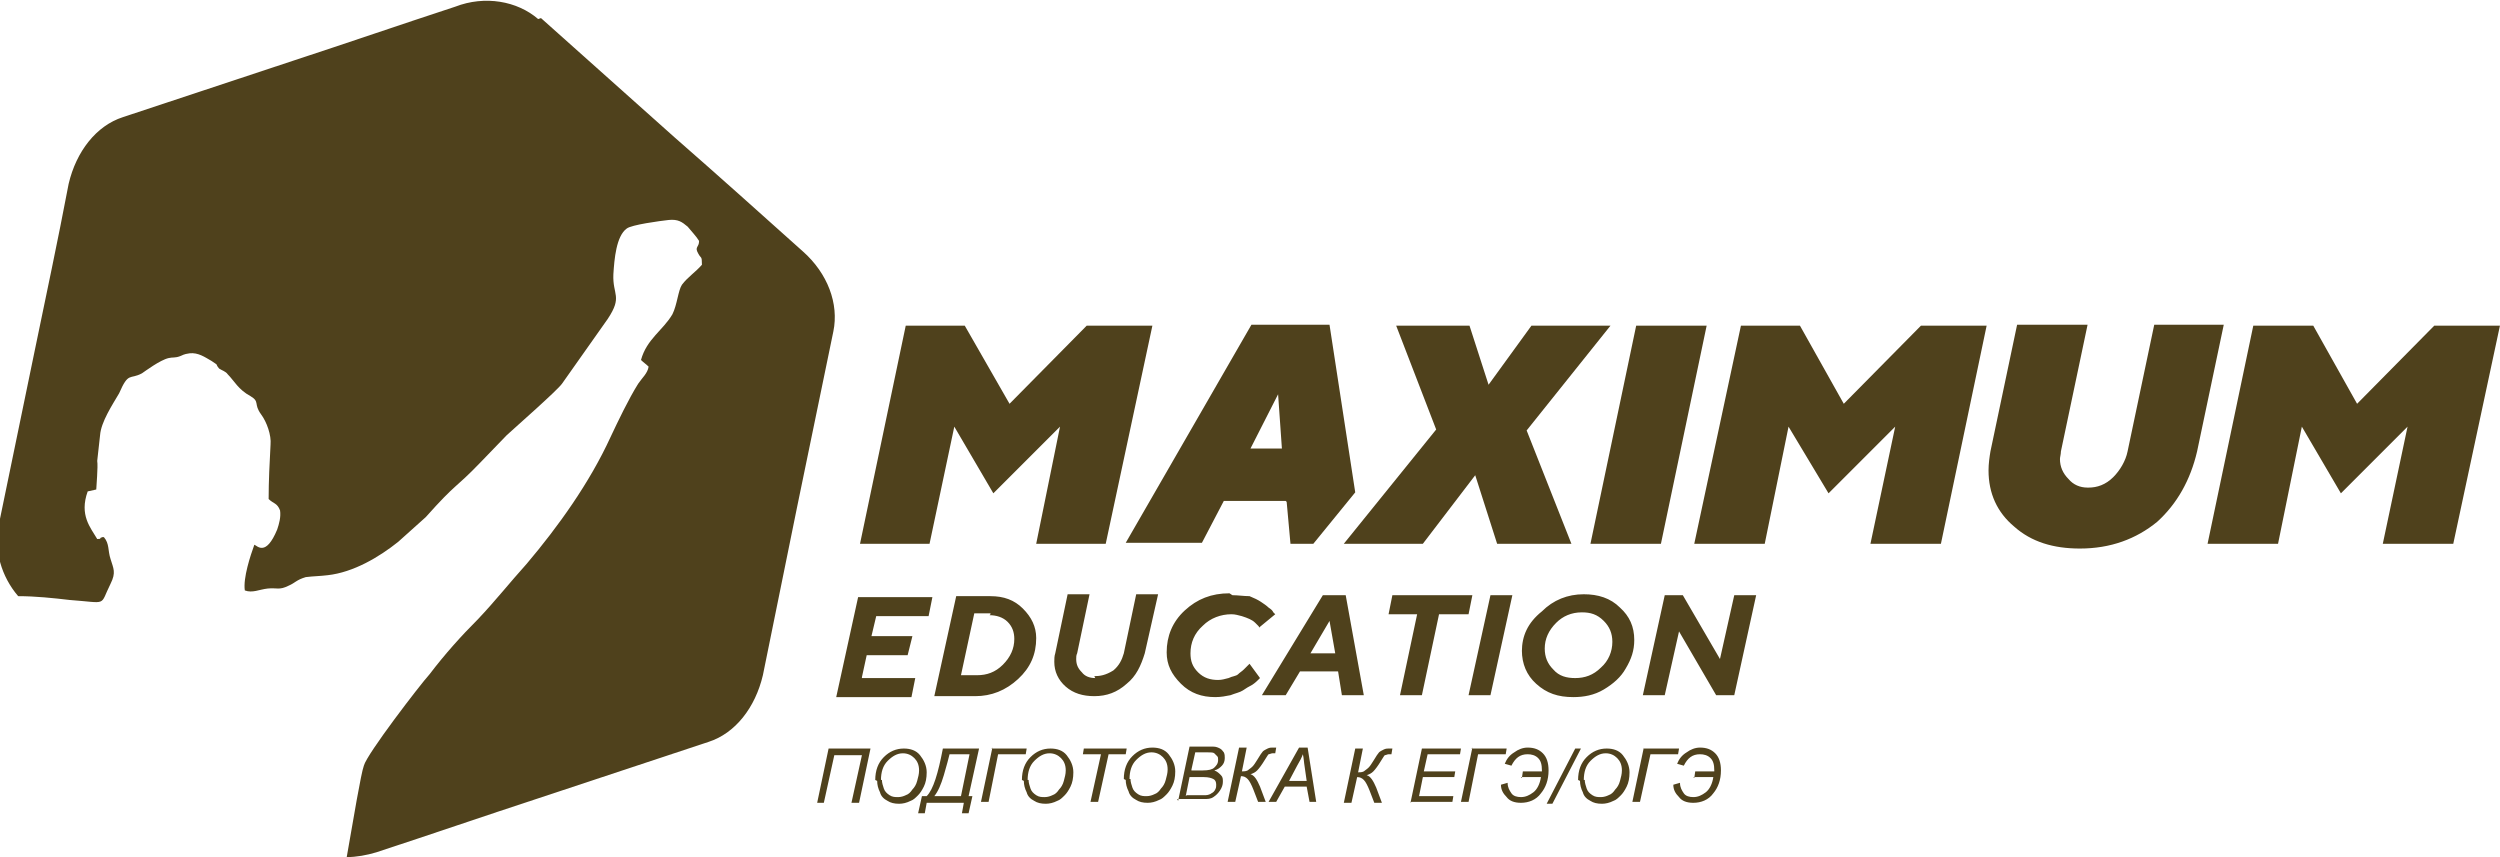
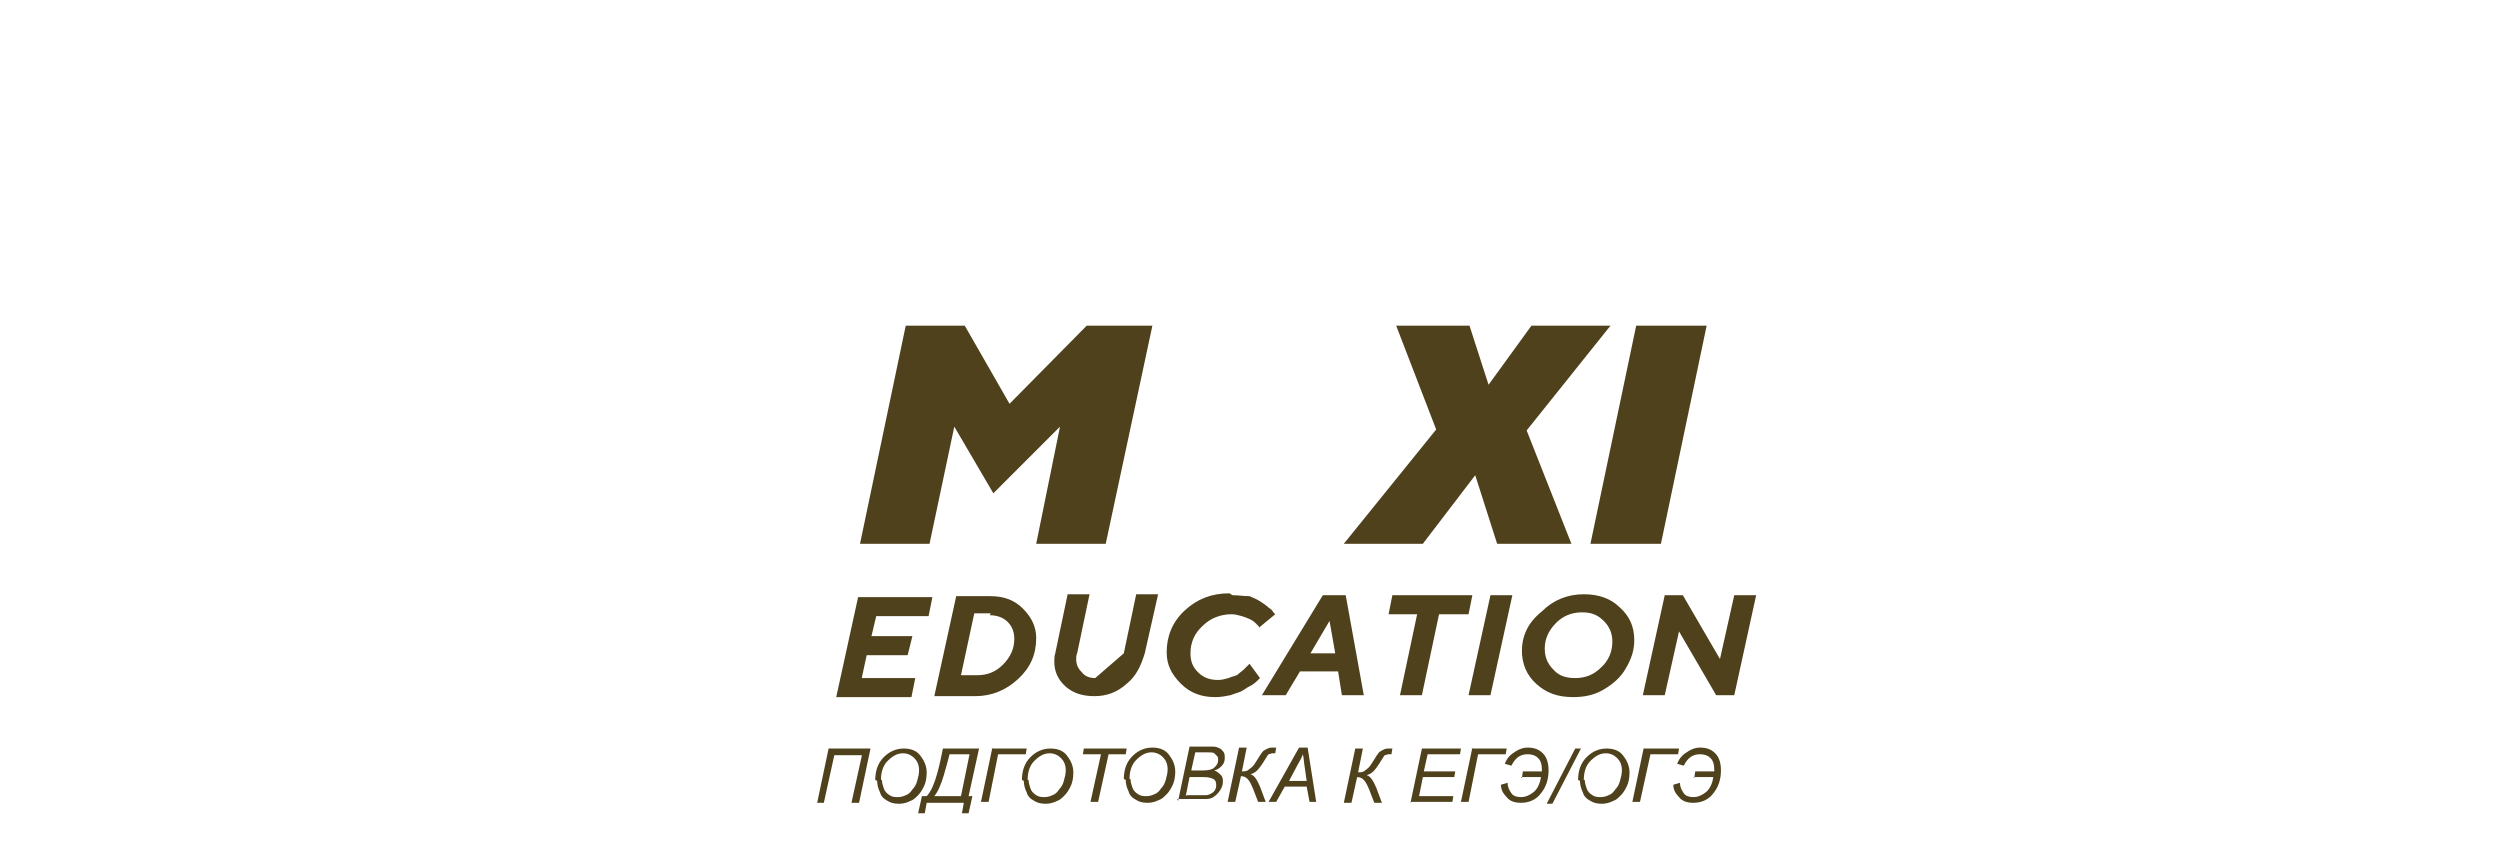
<svg xmlns="http://www.w3.org/2000/svg" xml:space="preserve" width="29.069mm" height="9.966mm" version="1.1" style="shape-rendering:geometricPrecision; text-rendering:geometricPrecision; image-rendering:optimizeQuality; fill-rule:evenodd; clip-rule:evenodd" viewBox="0 0 26.25 9">
  <defs>
    <style type="text/css"> .fil0 {fill:#4F411C} .fil1 {fill:#4F411C;fill-rule:nonzero} </style>
  </defs>
  <g id="Слой_x0020_1">
    <g id="_3183269077888">
      <g>
-         <path class="fil0" d="M5.68 0.19l1.4 1.25c0.48,0.42 0.87,0.77 1.35,1.2 0.26,0.23 0.38,0.55 0.32,0.84l-0.38 1.84c-0.13,0.63 -0.23,1.14 -0.36,1.77 -0.08,0.34 -0.29,0.61 -0.57,0.7l-1.78 0.59c-0.61,0.2 -1.1,0.37 -1.71,0.57 -0.1,0.03 -0.21,0.05 -0.31,0.05 0.07,-0.4 0.15,-0.88 0.18,-0.96 0.03,-0.12 0.59,-0.85 0.69,-0.96 0.16,-0.21 0.33,-0.4 0.51,-0.58 0.18,-0.19 0.33,-0.38 0.51,-0.58 0.33,-0.39 0.66,-0.85 0.88,-1.33 0.08,-0.17 0.19,-0.4 0.29,-0.56 0.04,-0.06 0.1,-0.11 0.11,-0.18 -0.03,-0.03 -0.05,-0.04 -0.08,-0.07 0.06,-0.22 0.23,-0.31 0.33,-0.48 0.05,-0.1 0.06,-0.25 0.1,-0.31 0.06,-0.08 0.14,-0.13 0.21,-0.21 0,-0.1 -0.01,-0.06 -0.04,-0.12 -0.04,-0.07 0.01,-0.06 0.01,-0.13 -0.03,-0.05 -0.08,-0.1 -0.12,-0.15 -0.06,-0.05 -0.1,-0.08 -0.2,-0.07 -0.09,0.01 -0.39,0.05 -0.44,0.09 -0.11,0.08 -0.13,0.32 -0.14,0.48 -0.01,0.22 0.1,0.23 -0.06,0.47l-0.48 0.68c-0.05,0.07 -0.47,0.44 -0.58,0.54l-0.28 0.29c-0.27,0.28 -0.24,0.2 -0.57,0.57l-0.29 0.26c-0.2,0.16 -0.47,0.32 -0.74,0.35 -0.08,0.01 -0.15,0.01 -0.23,0.02 -0.1,0.03 -0.11,0.06 -0.18,0.09 -0.1,0.05 -0.12,0.02 -0.22,0.03 -0.09,0.01 -0.16,0.05 -0.24,0.02 -0.02,-0.13 0.06,-0.37 0.1,-0.48 0.03,0.01 0.12,0.13 0.24,-0.16 0.02,-0.06 0.04,-0.13 0.03,-0.2 -0.03,-0.08 -0.07,-0.07 -0.12,-0.12 0,-0.18 0.01,-0.39 0.02,-0.57 0.01,-0.1 -0.04,-0.24 -0.1,-0.32 -0.08,-0.11 -0.01,-0.13 -0.11,-0.19 -0.13,-0.07 -0.17,-0.16 -0.24,-0.23 -0.02,-0.03 -0.06,-0.04 -0.09,-0.06 -0.05,-0.06 0.01,-0.02 -0.08,-0.08 -0.07,-0.04 -0.14,-0.09 -0.23,-0.08 -0.07,0.01 -0.07,0.02 -0.1,0.03 -0.05,0.02 -0.08,0.01 -0.12,0.02 -0.09,0.02 -0.25,0.14 -0.28,0.16 -0.13,0.07 -0.14,-0.02 -0.24,0.21 -0.07,0.12 -0.19,0.3 -0.2,0.44 -0.01,0.1 -0.02,0.17 -0.03,0.27 0.01,0.06 -0.01,0.27 -0.01,0.3l-0.09 0.02c-0.09,0.25 0.03,0.38 0.1,0.5 0.05,0 0.03,-0.01 0.03,-0.01 0.03,-0.01 0.01,-0.01 0.04,-0.01 0.06,0.07 0.04,0.14 0.07,0.23 0.03,0.1 0.06,0.14 0,0.26 -0.12,0.24 -0.02,0.2 -0.43,0.17 -0.17,-0.02 -0.36,-0.04 -0.54,-0.04 -0.18,-0.21 -0.25,-0.48 -0.21,-0.72l0.38 -1.84c0.13,-0.63 0.24,-1.14 0.36,-1.77 0.08,-0.34 0.29,-0.61 0.57,-0.7l1.78 -0.59c0.61,-0.2 1.1,-0.37 1.71,-0.57 0.31,-0.12 0.65,-0.06 0.87,0.13z" />
-         <path class="fil1" d="M13.51 5.27l0.04 0.44 0.24 0 0.44 -0.54 -0.27 -1.76 -0.82 0 -1.32 2.29 0.8 0 0.23 -0.44 0.65 0 0 0zm-0.05 -0.56l-0.33 0 0.29 -0.57 0.04 0.57z" />
        <polygon class="fil1" points="11.13,4.48 10.88,5.71 11.61,5.71 12.1,3.42 11.41,3.42 10.6,4.24 10.13,3.42 9.51,3.42 9.03,5.71 9.76,5.71 10.02,4.48 10.43,5.18 " />
        <polygon class="fil1" points="15.49,4.99 15.72,5.71 16.5,5.71 16.03,4.52 16.91,3.42 16.08,3.42 15.63,4.04 15.43,3.42 14.66,3.42 15.08,4.51 14.11,5.71 14.94,5.71 " />
        <polygon class="fil1" points="16.7,5.71 17.44,5.71 17.92,3.42 17.18,3.42 " />
-         <polygon class="fil1" points="19.9,4.48 19.64,5.71 20.38,5.71 20.86,3.42 20.17,3.42 19.36,4.24 18.9,3.42 18.28,3.42 17.79,5.71 18.53,5.71 18.78,4.48 19.2,5.18 " />
-         <path class="fil1" d="M21.92 5.12c-0.08,0 -0.15,-0.03 -0.2,-0.09 -0.06,-0.06 -0.09,-0.13 -0.09,-0.21 0,-0.02 0.01,-0.05 0.01,-0.08l0.28 -1.33 -0.74 0 -0.28 1.33c-0.01,0.06 -0.02,0.13 -0.02,0.2 0,0.24 0.09,0.44 0.27,0.59 0.18,0.16 0.41,0.23 0.69,0.23 0.32,0 0.59,-0.1 0.81,-0.28 0.21,-0.19 0.35,-0.44 0.42,-0.74l0.28 -1.33 -0.73 0 -0.28 1.33c-0.02,0.1 -0.08,0.2 -0.15,0.27 -0.08,0.08 -0.17,0.11 -0.26,0.11z" />
-         <polygon class="fil1" points="25.28,4.48 25.02,5.71 25.76,5.71 26.25,3.42 25.56,3.42 24.75,4.24 24.29,3.42 23.66,3.42 23.18,5.71 23.92,5.71 24.17,4.48 24.58,5.18 " />
-         <path class="fil1" d="M9.05 7.11l0.05 -0.23 0.43 0 0.05 -0.2 -0.43 0 0.05 -0.21 0.55 0 0.04 -0.2 -0.78 0 -0.23 1.05 0.79 0 0.04 -0.2 -0.56 0 0 -0.01zm0.99 -0.85l-0.23 1.05 0.43 0c0.17,0 0.32,-0.06 0.45,-0.18 0.13,-0.12 0.19,-0.26 0.19,-0.43 0,-0.12 -0.05,-0.22 -0.14,-0.31 -0.09,-0.09 -0.2,-0.13 -0.34,-0.13l-0.36 0 0 0zm0.35 0.2c0.07,0 0.14,0.02 0.19,0.07 0.05,0.05 0.07,0.11 0.07,0.18 0,0.1 -0.04,0.19 -0.12,0.27 -0.08,0.08 -0.17,0.11 -0.27,0.11l-0.17 0 0.14 -0.65 0.17 0 0 0.01zm1.11 0.66c-0.06,0 -0.11,-0.02 -0.14,-0.06 -0.04,-0.04 -0.06,-0.08 -0.06,-0.14 0,-0.02 0,-0.04 0.01,-0.06l0.13 -0.62 -0.23 0 -0.13 0.62c-0.01,0.03 -0.01,0.06 -0.01,0.09 0,0.1 0.04,0.19 0.12,0.26 0.08,0.07 0.18,0.1 0.3,0.1 0.13,0 0.24,-0.04 0.34,-0.13 0.1,-0.08 0.15,-0.19 0.19,-0.32l0.14 -0.62 -0.23 0 -0.13 0.62c-0.02,0.07 -0.05,0.13 -0.11,0.18 -0.08,0.05 -0.14,0.06 -0.2,0.06zm1.41 -0.89c-0.19,0 -0.34,0.06 -0.47,0.18 -0.13,0.12 -0.19,0.27 -0.19,0.44 0,0.13 0.05,0.23 0.15,0.33 0.1,0.1 0.22,0.14 0.36,0.14 0.06,0 0.11,-0.01 0.16,-0.02 0.05,-0.02 0.1,-0.03 0.13,-0.05 0.03,-0.02 0.06,-0.04 0.1,-0.06 0.03,-0.02 0.05,-0.04 0.06,-0.05 0.01,-0.01 0.02,-0.02 0.02,-0.02l-0.11 -0.15 -0.02 0.02c-0.01,0.01 -0.02,0.02 -0.04,0.04 -0.02,0.02 -0.04,0.03 -0.06,0.05 -0.02,0.02 -0.06,0.02 -0.1,0.04 -0.04,0.01 -0.07,0.02 -0.11,0.02 -0.08,0 -0.15,-0.02 -0.21,-0.08 -0.06,-0.06 -0.08,-0.12 -0.08,-0.2 0,-0.11 0.04,-0.21 0.13,-0.29 0.08,-0.08 0.19,-0.12 0.3,-0.12 0.04,0 0.07,0.01 0.11,0.02 0.03,0.01 0.06,0.02 0.08,0.03 0.02,0.01 0.04,0.02 0.06,0.04 0.02,0.02 0.02,0.02 0.03,0.03 0.01,0.01 0.01,0.01 0.01,0.02l0.17 -0.14 -0.02 -0.02c-0.01,-0.02 -0.02,-0.03 -0.05,-0.05 -0.02,-0.02 -0.05,-0.04 -0.08,-0.06 -0.03,-0.02 -0.07,-0.04 -0.12,-0.06 -0.06,0 -0.12,-0.01 -0.18,-0.01zm1.11 0.63l-0.26 0 0.2 -0.34 0.06 0.34zm0.03 0.19l0.04 0.25 0.23 0 -0.19 -1.05 -0.24 0 -0.64 1.05 0.25 0 0.15 -0.25 0.4 0zm0.57 -0.8l-0.04 0.2 0.3 0 -0.18 0.85 0.23 0 0.18 -0.85 0.31 0 0.04 -0.2 -0.83 0zm0.8 1.05l0.23 0 0.23 -1.05 -0.23 0 -0.23 1.05zm1.19 -0.87c0.09,0 0.16,0.02 0.23,0.09 0.06,0.06 0.09,0.13 0.09,0.22 0,0.1 -0.04,0.2 -0.12,0.27 -0.08,0.08 -0.17,0.11 -0.27,0.11 -0.09,0 -0.17,-0.02 -0.23,-0.09 -0.06,-0.06 -0.09,-0.13 -0.09,-0.22 0,-0.1 0.04,-0.19 0.12,-0.27 0.07,-0.07 0.16,-0.11 0.27,-0.11zm-0.63 0.4c0,0.14 0.05,0.26 0.15,0.35 0.11,0.1 0.23,0.14 0.39,0.14 0.11,0 0.22,-0.02 0.32,-0.08 0.1,-0.06 0.18,-0.13 0.23,-0.22 0.06,-0.1 0.09,-0.19 0.09,-0.3 0,-0.14 -0.05,-0.25 -0.15,-0.34 -0.1,-0.1 -0.23,-0.14 -0.38,-0.14 -0.17,0 -0.32,0.06 -0.44,0.18 -0.15,0.12 -0.21,0.26 -0.21,0.42zm2.23 -0.58l-0.15 0.67 -0.39 -0.67 -0.19 0 -0.23 1.05 0.23 0 0.15 -0.67 0.39 0.67 0.19 0 0.23 -1.05 -0.23 0z" />
+         <path class="fil1" d="M9.05 7.11l0.05 -0.23 0.43 0 0.05 -0.2 -0.43 0 0.05 -0.21 0.55 0 0.04 -0.2 -0.78 0 -0.23 1.05 0.79 0 0.04 -0.2 -0.56 0 0 -0.01zm0.99 -0.85l-0.23 1.05 0.43 0c0.17,0 0.32,-0.06 0.45,-0.18 0.13,-0.12 0.19,-0.26 0.19,-0.43 0,-0.12 -0.05,-0.22 -0.14,-0.31 -0.09,-0.09 -0.2,-0.13 -0.34,-0.13l-0.36 0 0 0zm0.35 0.2c0.07,0 0.14,0.02 0.19,0.07 0.05,0.05 0.07,0.11 0.07,0.18 0,0.1 -0.04,0.19 -0.12,0.27 -0.08,0.08 -0.17,0.11 -0.27,0.11l-0.17 0 0.14 -0.65 0.17 0 0 0.01zm1.11 0.66c-0.06,0 -0.11,-0.02 -0.14,-0.06 -0.04,-0.04 -0.06,-0.08 -0.06,-0.14 0,-0.02 0,-0.04 0.01,-0.06l0.13 -0.62 -0.23 0 -0.13 0.62c-0.01,0.03 -0.01,0.06 -0.01,0.09 0,0.1 0.04,0.19 0.12,0.26 0.08,0.07 0.18,0.1 0.3,0.1 0.13,0 0.24,-0.04 0.34,-0.13 0.1,-0.08 0.15,-0.19 0.19,-0.32l0.14 -0.62 -0.23 0 -0.13 0.62zm1.41 -0.89c-0.19,0 -0.34,0.06 -0.47,0.18 -0.13,0.12 -0.19,0.27 -0.19,0.44 0,0.13 0.05,0.23 0.15,0.33 0.1,0.1 0.22,0.14 0.36,0.14 0.06,0 0.11,-0.01 0.16,-0.02 0.05,-0.02 0.1,-0.03 0.13,-0.05 0.03,-0.02 0.06,-0.04 0.1,-0.06 0.03,-0.02 0.05,-0.04 0.06,-0.05 0.01,-0.01 0.02,-0.02 0.02,-0.02l-0.11 -0.15 -0.02 0.02c-0.01,0.01 -0.02,0.02 -0.04,0.04 -0.02,0.02 -0.04,0.03 -0.06,0.05 -0.02,0.02 -0.06,0.02 -0.1,0.04 -0.04,0.01 -0.07,0.02 -0.11,0.02 -0.08,0 -0.15,-0.02 -0.21,-0.08 -0.06,-0.06 -0.08,-0.12 -0.08,-0.2 0,-0.11 0.04,-0.21 0.13,-0.29 0.08,-0.08 0.19,-0.12 0.3,-0.12 0.04,0 0.07,0.01 0.11,0.02 0.03,0.01 0.06,0.02 0.08,0.03 0.02,0.01 0.04,0.02 0.06,0.04 0.02,0.02 0.02,0.02 0.03,0.03 0.01,0.01 0.01,0.01 0.01,0.02l0.17 -0.14 -0.02 -0.02c-0.01,-0.02 -0.02,-0.03 -0.05,-0.05 -0.02,-0.02 -0.05,-0.04 -0.08,-0.06 -0.03,-0.02 -0.07,-0.04 -0.12,-0.06 -0.06,0 -0.12,-0.01 -0.18,-0.01zm1.11 0.63l-0.26 0 0.2 -0.34 0.06 0.34zm0.03 0.19l0.04 0.25 0.23 0 -0.19 -1.05 -0.24 0 -0.64 1.05 0.25 0 0.15 -0.25 0.4 0zm0.57 -0.8l-0.04 0.2 0.3 0 -0.18 0.85 0.23 0 0.18 -0.85 0.31 0 0.04 -0.2 -0.83 0zm0.8 1.05l0.23 0 0.23 -1.05 -0.23 0 -0.23 1.05zm1.19 -0.87c0.09,0 0.16,0.02 0.23,0.09 0.06,0.06 0.09,0.13 0.09,0.22 0,0.1 -0.04,0.2 -0.12,0.27 -0.08,0.08 -0.17,0.11 -0.27,0.11 -0.09,0 -0.17,-0.02 -0.23,-0.09 -0.06,-0.06 -0.09,-0.13 -0.09,-0.22 0,-0.1 0.04,-0.19 0.12,-0.27 0.07,-0.07 0.16,-0.11 0.27,-0.11zm-0.63 0.4c0,0.14 0.05,0.26 0.15,0.35 0.11,0.1 0.23,0.14 0.39,0.14 0.11,0 0.22,-0.02 0.32,-0.08 0.1,-0.06 0.18,-0.13 0.23,-0.22 0.06,-0.1 0.09,-0.19 0.09,-0.3 0,-0.14 -0.05,-0.25 -0.15,-0.34 -0.1,-0.1 -0.23,-0.14 -0.38,-0.14 -0.17,0 -0.32,0.06 -0.44,0.18 -0.15,0.12 -0.21,0.26 -0.21,0.42zm2.23 -0.58l-0.15 0.67 -0.39 -0.67 -0.19 0 -0.23 1.05 0.23 0 0.15 -0.67 0.39 0.67 0.19 0 0.23 -1.05 -0.23 0z" />
      </g>
      <path class="fil1" d="M8.58 8.43l0.12 -0.57 0.44 0 -0.12 0.57 -0.08 0 0.11 -0.5 -0.29 0 -0.11 0.5 -0.08 0zm0.61 -0.24c0,-0.1 0.03,-0.18 0.09,-0.24 0.06,-0.06 0.13,-0.09 0.21,-0.09 0.07,0 0.13,0.02 0.17,0.07 0.04,0.05 0.07,0.11 0.07,0.18 0,0.06 -0.01,0.11 -0.03,0.15 -0.02,0.04 -0.04,0.07 -0.06,0.09 -0.03,0.03 -0.05,0.05 -0.08,0.06 -0.04,0.02 -0.08,0.03 -0.12,0.03 -0.05,0 -0.09,-0.01 -0.12,-0.03 -0.04,-0.02 -0.07,-0.05 -0.08,-0.09 -0.02,-0.04 -0.03,-0.08 -0.03,-0.12zm0.07 0c0,0.03 0.01,0.06 0.02,0.09 0.01,0.03 0.03,0.05 0.06,0.07 0.03,0.02 0.06,0.02 0.09,0.02 0.03,0 0.06,-0.01 0.08,-0.02 0.03,-0.01 0.05,-0.03 0.07,-0.06 0.02,-0.02 0.04,-0.05 0.05,-0.09 0.01,-0.04 0.02,-0.07 0.02,-0.11 0,-0.06 -0.02,-0.1 -0.05,-0.13 -0.03,-0.03 -0.07,-0.05 -0.12,-0.05 -0.06,0 -0.11,0.03 -0.16,0.08 -0.05,0.05 -0.07,0.12 -0.07,0.2zm0.65 -0.33l0.37 0 -0.11 0.5 0.04 0 -0.04 0.18 -0.07 0 0.02 -0.11 -0.39 0 -0.02 0.11 -0.07 0 0.04 -0.18 0.05 0c0.07,-0.07 0.12,-0.24 0.17,-0.5zm0.06 0.06c-0.01,0.04 -0.03,0.12 -0.06,0.22 -0.03,0.1 -0.06,0.17 -0.1,0.22l0.28 0 0.09 -0.44 -0.22 0zm0.44 -0.06l0.37 0 -0.01 0.06 -0.29 0 -0.1 0.5 -0.08 0 0.12 -0.57zm0.32 0.33c0,-0.1 0.03,-0.18 0.09,-0.24 0.06,-0.06 0.13,-0.09 0.21,-0.09 0.07,0 0.13,0.02 0.17,0.07 0.04,0.05 0.07,0.11 0.07,0.18 0,0.06 -0.01,0.11 -0.03,0.15 -0.02,0.04 -0.04,0.07 -0.06,0.09 -0.03,0.03 -0.05,0.05 -0.08,0.06 -0.04,0.02 -0.08,0.03 -0.12,0.03 -0.05,0 -0.09,-0.01 -0.12,-0.03 -0.04,-0.02 -0.07,-0.05 -0.08,-0.09 -0.02,-0.04 -0.03,-0.08 -0.03,-0.12zm0.07 0c0,0.03 0.01,0.06 0.02,0.09 0.01,0.03 0.03,0.05 0.06,0.07 0.03,0.02 0.06,0.02 0.09,0.02 0.03,0 0.06,-0.01 0.08,-0.02 0.03,-0.01 0.05,-0.03 0.07,-0.06 0.02,-0.02 0.04,-0.05 0.05,-0.09 0.01,-0.04 0.02,-0.07 0.02,-0.11 0,-0.06 -0.02,-0.1 -0.05,-0.13 -0.03,-0.03 -0.07,-0.05 -0.12,-0.05 -0.06,0 -0.11,0.03 -0.16,0.08 -0.05,0.05 -0.07,0.12 -0.07,0.2zm0.65 0.23l0.11 -0.5 -0.19 0 0.01 -0.06 0.45 0 -0.01 0.06 -0.18 0 -0.11 0.5 -0.08 0zm0.35 -0.24c0,-0.1 0.03,-0.18 0.09,-0.24 0.06,-0.06 0.13,-0.09 0.21,-0.09 0.07,0 0.13,0.02 0.17,0.07 0.04,0.05 0.07,0.11 0.07,0.18 0,0.06 -0.01,0.11 -0.03,0.15 -0.02,0.04 -0.04,0.07 -0.06,0.09 -0.03,0.03 -0.05,0.05 -0.08,0.06 -0.04,0.02 -0.08,0.03 -0.12,0.03 -0.05,0 -0.09,-0.01 -0.12,-0.03 -0.04,-0.02 -0.07,-0.05 -0.08,-0.09 -0.02,-0.04 -0.03,-0.08 -0.03,-0.12zm0.07 0c0,0.03 0.01,0.06 0.02,0.09 0.01,0.03 0.03,0.05 0.06,0.07 0.03,0.02 0.06,0.02 0.09,0.02 0.03,0 0.06,-0.01 0.08,-0.02 0.03,-0.01 0.05,-0.03 0.07,-0.06 0.02,-0.02 0.04,-0.05 0.05,-0.09 0.01,-0.04 0.02,-0.07 0.02,-0.11 0,-0.06 -0.02,-0.1 -0.05,-0.13 -0.03,-0.03 -0.07,-0.05 -0.12,-0.05 -0.06,0 -0.11,0.03 -0.16,0.08 -0.05,0.05 -0.07,0.12 -0.07,0.2zm0.5 0.23l0.12 -0.57 0.18 0c0.03,0 0.06,0 0.07,0 0.03,0 0.05,0.01 0.07,0.02 0.02,0.01 0.03,0.03 0.04,0.04 0.01,0.02 0.01,0.04 0.01,0.06 0,0.03 -0.01,0.06 -0.03,0.08 -0.02,0.02 -0.04,0.04 -0.08,0.05 0.03,0.01 0.05,0.03 0.07,0.05 0.02,0.02 0.02,0.04 0.02,0.07 0,0.03 -0.01,0.06 -0.03,0.09 -0.02,0.03 -0.04,0.05 -0.07,0.07 -0.03,0.02 -0.06,0.02 -0.1,0.02l-0.28 0zm0.14 -0.32l0.12 0c0.06,0 0.1,-0.01 0.12,-0.03 0.02,-0.02 0.04,-0.04 0.04,-0.08 0,-0.02 -0,-0.03 -0.01,-0.04 -0.01,-0.01 -0.02,-0.02 -0.03,-0.03 -0.01,-0.01 -0.04,-0.01 -0.07,-0.01l-0.13 0 -0.04 0.18zm-0.05 0.26l0.13 0c0.04,0 0.06,-0 0.07,-0 0.02,-0 0.05,-0.01 0.06,-0.02 0.02,-0.01 0.03,-0.02 0.04,-0.04 0.01,-0.02 0.01,-0.03 0.01,-0.05 0,-0.03 -0.01,-0.05 -0.03,-0.06 -0.02,-0.01 -0.05,-0.02 -0.1,-0.02l-0.15 0 -0.04 0.2zm0.56 -0.5l0.07 0 -0.05 0.25c0.02,0 0.04,-0 0.06,-0.01 0.01,-0.01 0.03,-0.02 0.05,-0.04 0.02,-0.02 0.03,-0.04 0.05,-0.07 0.03,-0.05 0.05,-0.08 0.06,-0.09 0.01,-0.01 0.03,-0.02 0.05,-0.03 0.02,-0.01 0.04,-0.01 0.05,-0.01 0,0 0.02,0 0.04,0l-0.01 0.06c-0,0 -0.01,-0 -0.01,-0 -0.01,-0 -0.02,-0 -0.02,-0 -0.01,0 -0.03,0.01 -0.04,0.01 -0.01,0.01 -0.02,0.03 -0.04,0.06 -0.03,0.05 -0.06,0.09 -0.08,0.11 -0.02,0.02 -0.04,0.03 -0.07,0.04 0.04,0.01 0.07,0.06 0.1,0.13l0.06 0.16 -0.08 0 -0.05 -0.13c-0.02,-0.05 -0.04,-0.09 -0.06,-0.11 -0.02,-0.02 -0.04,-0.03 -0.07,-0.03l-0.06 0.27 -0.08 0 0.12 -0.57zm0.3 0.57l0.32 -0.57 0.09 0 0.09 0.57 -0.07 0 -0.03 -0.16 -0.23 0 -0.09 0.16 -0.08 0zm0.21 -0.22l0.19 0 -0.02 -0.14c-0.01,-0.06 -0.01,-0.1 -0.02,-0.14 -0.01,0.03 -0.03,0.07 -0.06,0.12l-0.09 0.17zm0.71 -0.34l0.07 0 -0.05 0.25c0.02,0 0.04,-0 0.06,-0.01 0.01,-0.01 0.03,-0.02 0.05,-0.04 0.02,-0.02 0.03,-0.04 0.05,-0.07 0.03,-0.05 0.05,-0.08 0.06,-0.09 0.01,-0.01 0.03,-0.02 0.05,-0.03 0.02,-0.01 0.04,-0.01 0.05,-0.01 0,0 0.02,0 0.04,0l-0.01 0.06c-0,0 -0.01,-0 -0.01,-0 -0.01,-0 -0.02,-0 -0.02,-0 -0.01,0 -0.03,0.01 -0.04,0.01 -0.01,0.01 -0.02,0.03 -0.04,0.06 -0.03,0.05 -0.06,0.09 -0.08,0.11 -0.02,0.02 -0.04,0.03 -0.07,0.04 0.04,0.01 0.07,0.06 0.1,0.13l0.06 0.16 -0.08 0 -0.05 -0.13c-0.02,-0.05 -0.04,-0.09 -0.06,-0.11 -0.02,-0.02 -0.04,-0.03 -0.07,-0.03l-0.06 0.27 -0.08 0 0.12 -0.57zm0.57 0.57l0.12 -0.57 0.41 0 -0.01 0.06 -0.34 0 -0.04 0.18 0.33 0 -0.01 0.06 -0.33 0 -0.04 0.2 0.36 0 -0.01 0.06 -0.43 0zm0.64 -0.57l0.37 0 -0.01 0.06 -0.29 0 -0.1 0.5 -0.08 0 0.12 -0.57zm0.53 0.31l0.01 -0.07 0.2 0 0 -0.01c0,-0.06 -0.01,-0.1 -0.04,-0.13 -0.03,-0.03 -0.07,-0.04 -0.11,-0.04 -0.08,0 -0.13,0.04 -0.17,0.12l-0.07 -0.02c0.02,-0.05 0.05,-0.09 0.1,-0.12 0.04,-0.03 0.09,-0.05 0.14,-0.05 0.07,0 0.12,0.02 0.16,0.06 0.04,0.04 0.06,0.1 0.06,0.18 0,0.1 -0.03,0.18 -0.08,0.24 -0.05,0.07 -0.13,0.1 -0.21,0.1 -0.07,0 -0.12,-0.02 -0.15,-0.06 -0.04,-0.04 -0.06,-0.08 -0.06,-0.13l0.07 -0.02c0,0.05 0.02,0.08 0.04,0.11 0.02,0.03 0.06,0.04 0.1,0.04 0.05,0 0.09,-0.02 0.13,-0.05 0.04,-0.03 0.07,-0.09 0.08,-0.16l-0.21 0zm0.26 0.27l0.3 -0.58 0.06 0 -0.3 0.58 -0.06 0zm0.33 -0.25c0,-0.1 0.03,-0.18 0.09,-0.24 0.06,-0.06 0.13,-0.09 0.21,-0.09 0.07,0 0.13,0.02 0.17,0.07 0.04,0.05 0.07,0.11 0.07,0.18 0,0.06 -0.01,0.11 -0.03,0.15 -0.02,0.04 -0.04,0.07 -0.06,0.09 -0.03,0.03 -0.05,0.05 -0.08,0.06 -0.04,0.02 -0.08,0.03 -0.12,0.03 -0.05,0 -0.09,-0.01 -0.12,-0.03 -0.04,-0.02 -0.07,-0.05 -0.08,-0.09 -0.02,-0.04 -0.03,-0.08 -0.03,-0.12zm0.07 0c0,0.03 0.01,0.06 0.02,0.09 0.01,0.03 0.03,0.05 0.06,0.07 0.03,0.02 0.06,0.02 0.09,0.02 0.03,0 0.06,-0.01 0.08,-0.02 0.03,-0.01 0.05,-0.03 0.07,-0.06 0.02,-0.02 0.04,-0.05 0.05,-0.09 0.01,-0.04 0.02,-0.07 0.02,-0.11 0,-0.06 -0.02,-0.1 -0.05,-0.13 -0.03,-0.03 -0.07,-0.05 -0.12,-0.05 -0.06,0 -0.11,0.03 -0.16,0.08 -0.05,0.05 -0.07,0.12 -0.07,0.2zm0.62 -0.33l0.37 0 -0.01 0.06 -0.29 0 -0.11 0.5 -0.08 0 0.12 -0.57zm0.53 0.31l0.01 -0.07 0.2 0 0 -0.01c0,-0.06 -0.01,-0.1 -0.04,-0.13 -0.03,-0.03 -0.07,-0.04 -0.11,-0.04 -0.08,0 -0.13,0.04 -0.17,0.12l-0.07 -0.02c0.02,-0.05 0.05,-0.09 0.1,-0.12 0.04,-0.03 0.09,-0.05 0.14,-0.05 0.07,0 0.12,0.02 0.16,0.06 0.04,0.04 0.06,0.1 0.06,0.18 0,0.1 -0.03,0.18 -0.08,0.24 -0.05,0.07 -0.13,0.1 -0.21,0.1 -0.07,0 -0.12,-0.02 -0.15,-0.06 -0.04,-0.04 -0.06,-0.08 -0.06,-0.13l0.07 -0.02c0,0.05 0.02,0.08 0.04,0.11 0.02,0.03 0.06,0.04 0.1,0.04 0.05,0 0.09,-0.02 0.13,-0.05 0.04,-0.03 0.07,-0.09 0.08,-0.16l-0.21 0z" />
    </g>
  </g>
</svg>